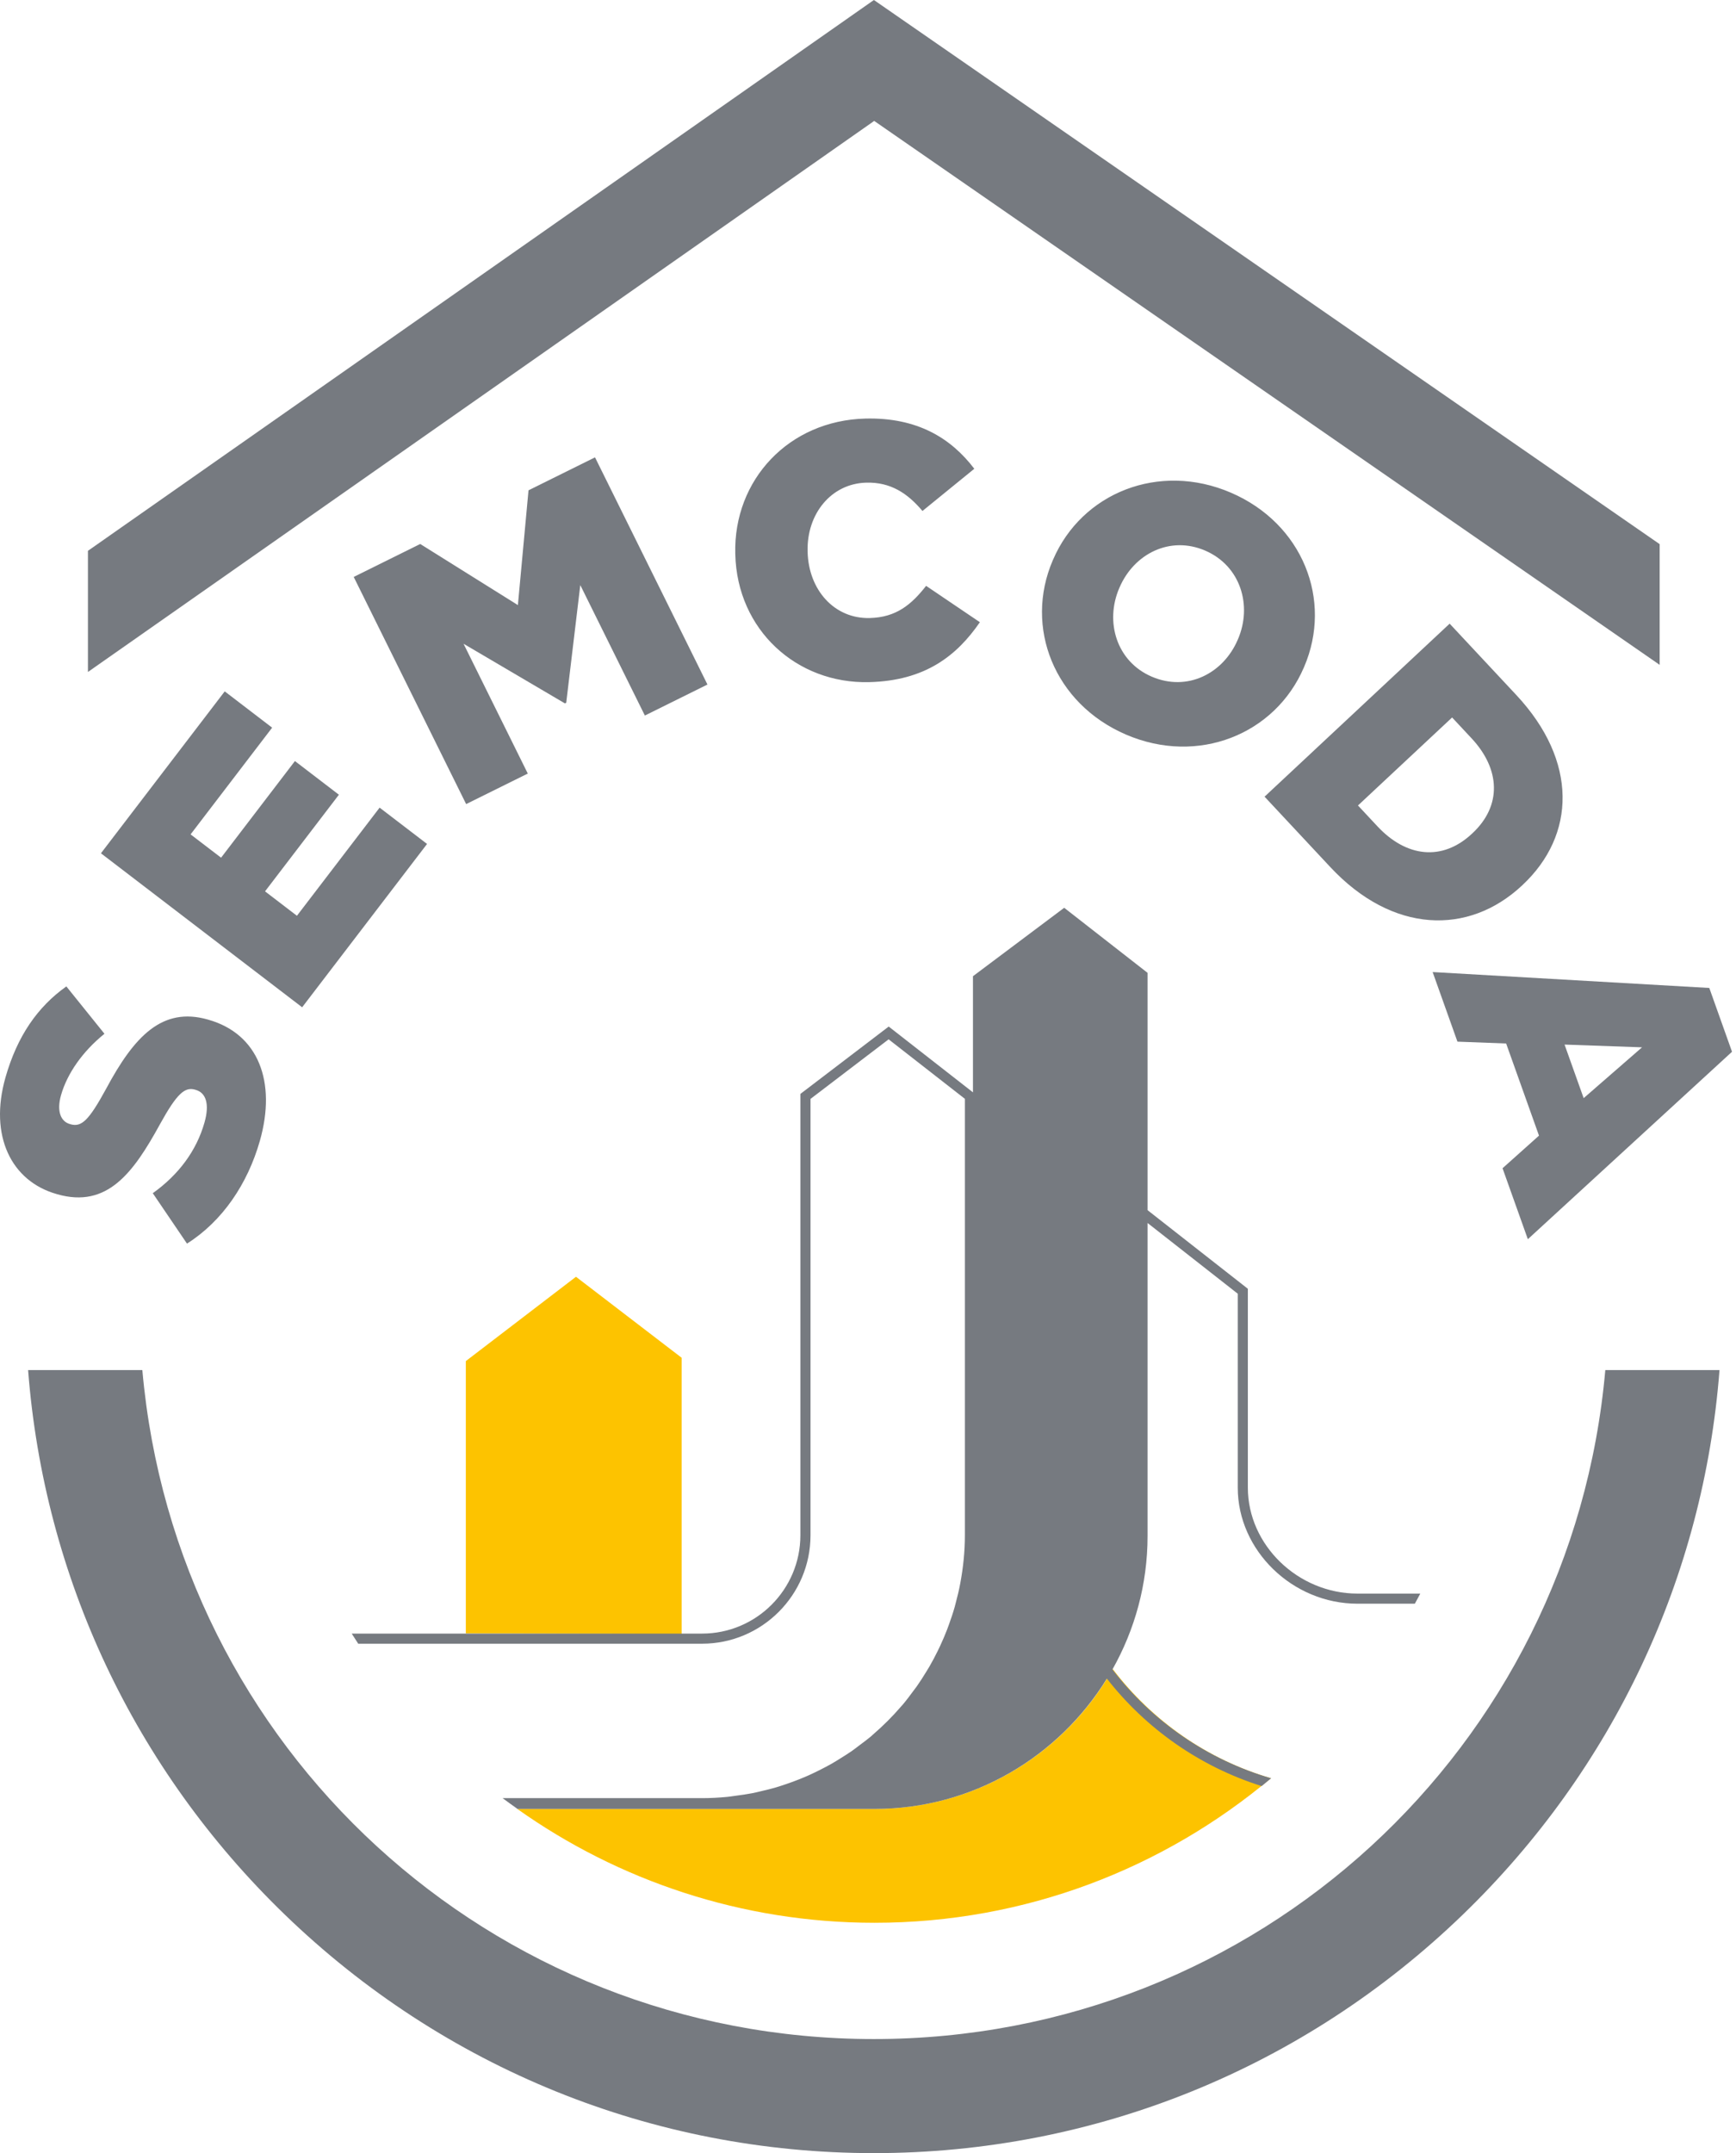
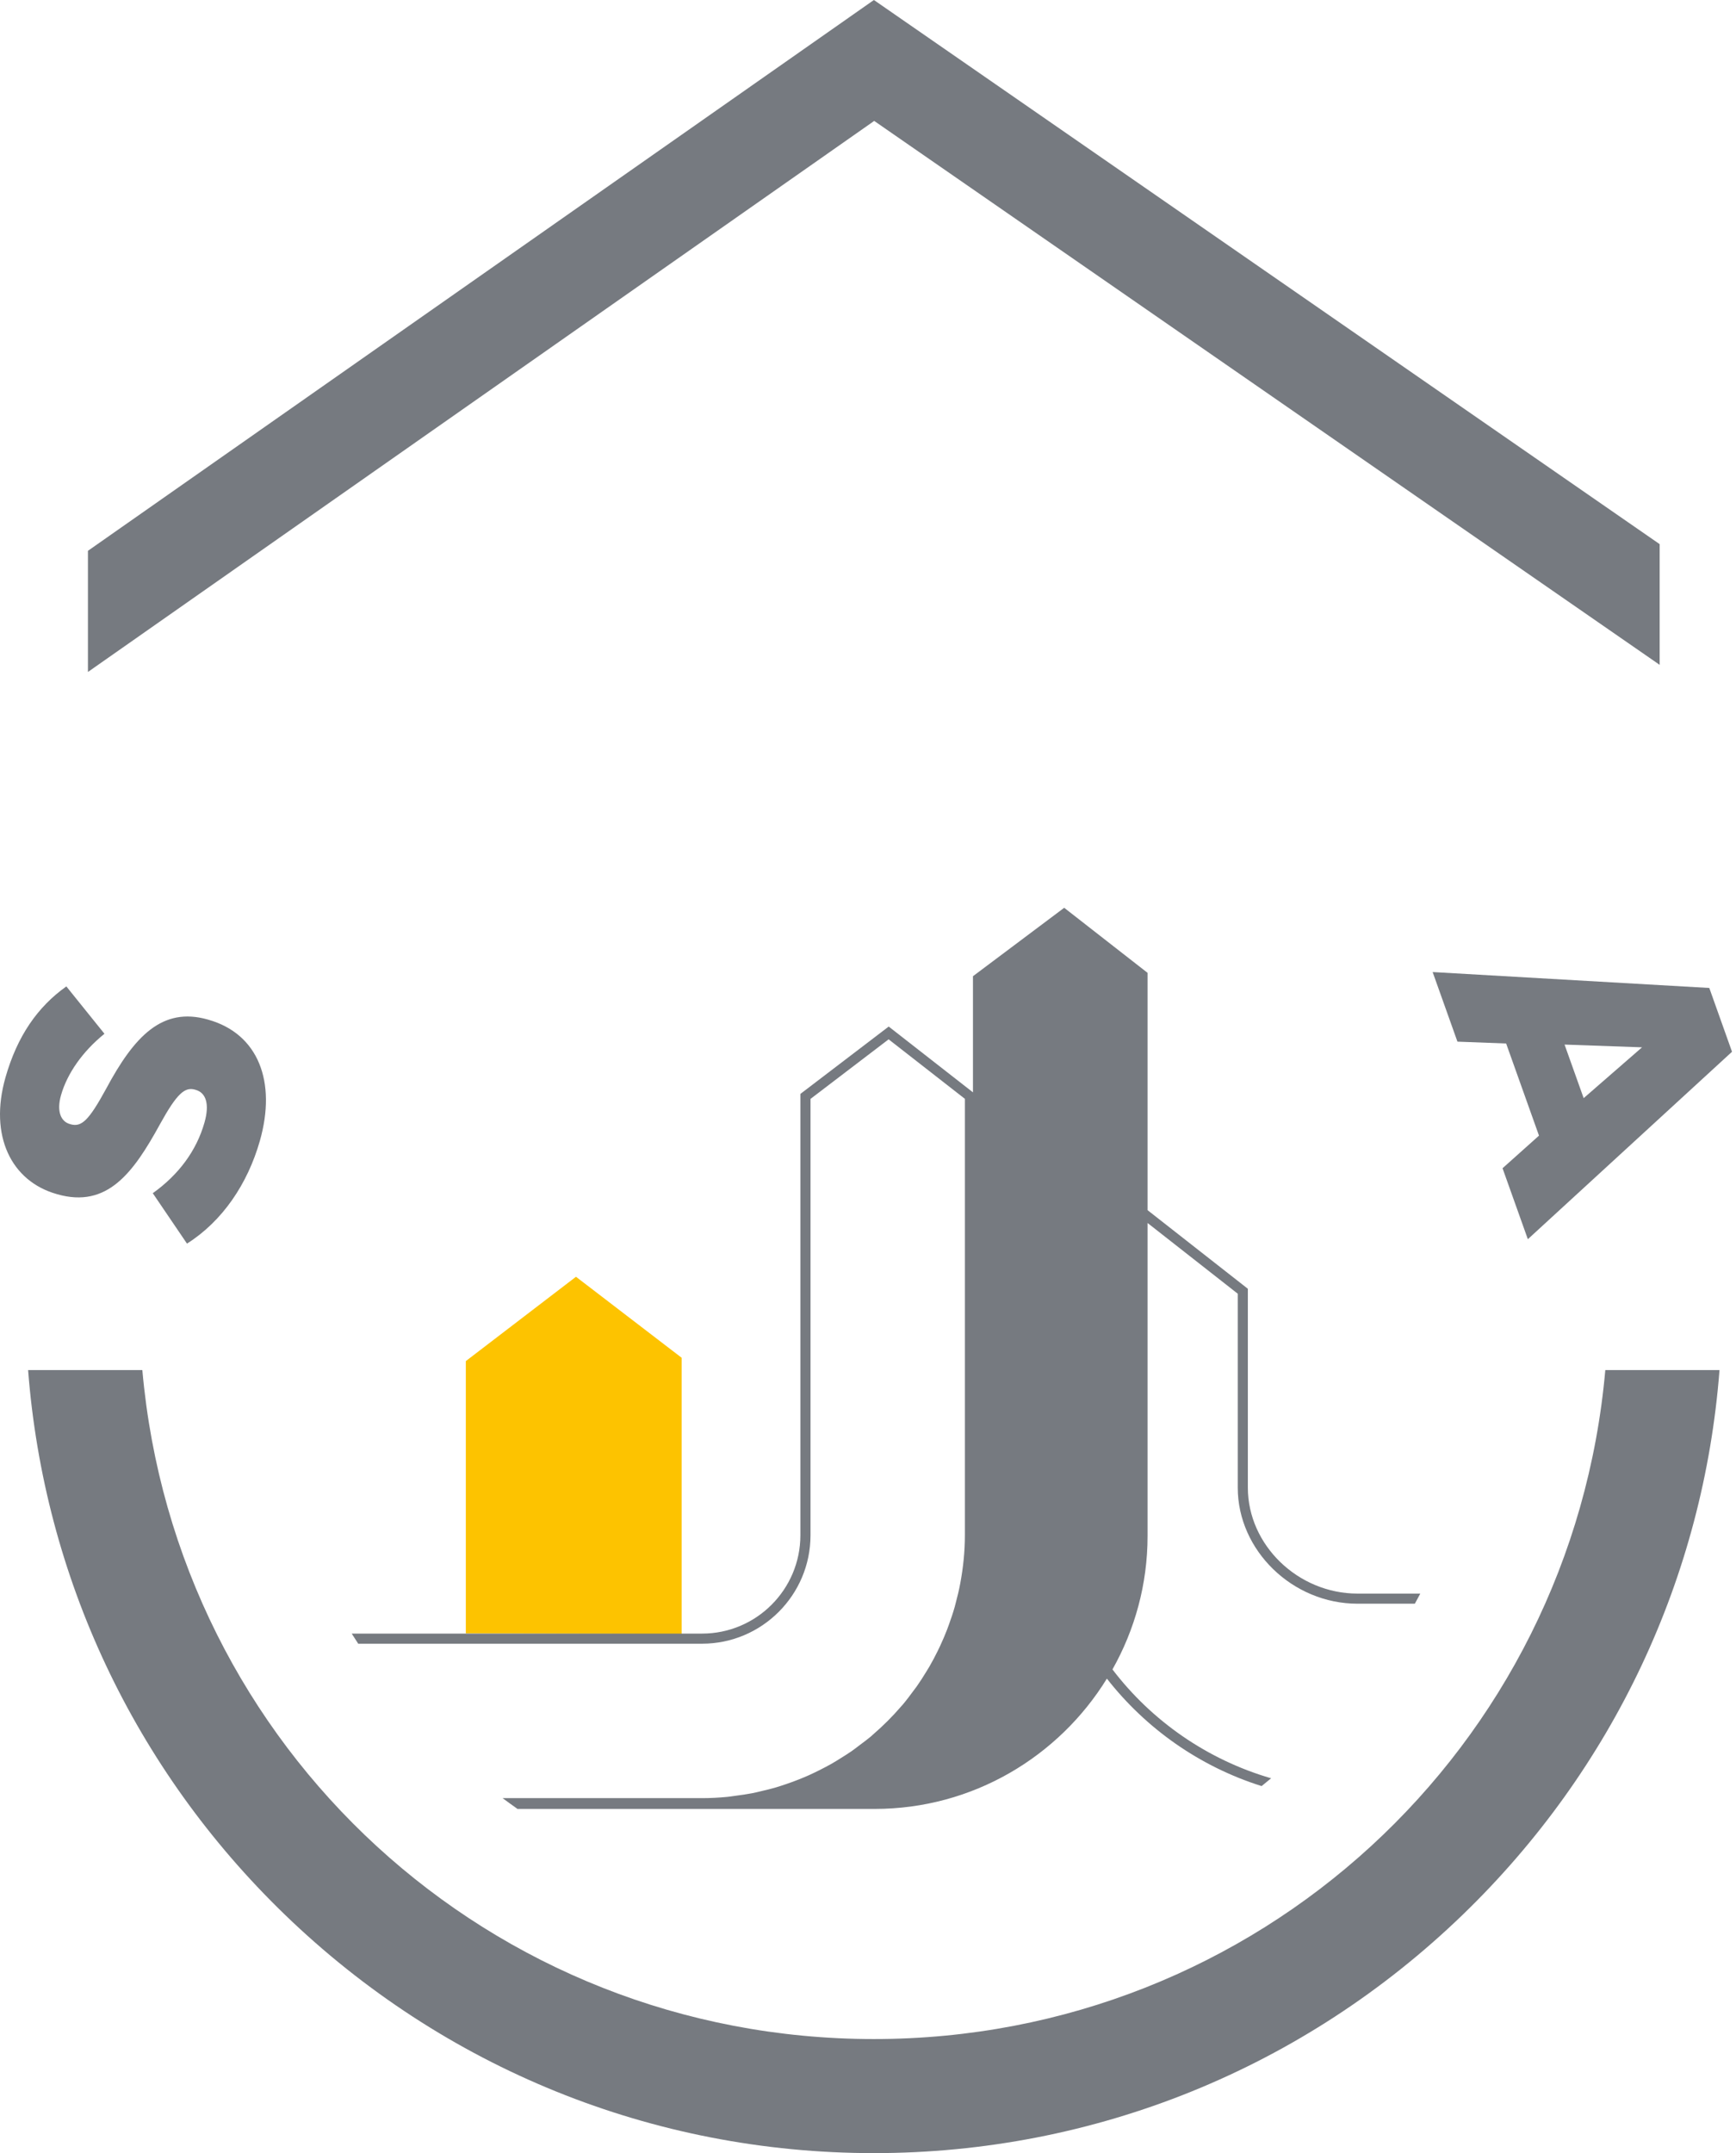
<svg xmlns="http://www.w3.org/2000/svg" width="363" height="450" viewBox="0 0 363 450">
  <g fill="none" fill-rule="evenodd">
-     <path fill="#FDC300" d="M232.671,348.829 C222.891,366.248 204.26,378.063 182.896,378.063 L108.169,378.063 C129.219,393.001 155.064,401.861 182.843,401.861 C214.428,401.861 243.318,390.477 265.752,371.646 C252.362,367.738 240.863,359.58 232.671,348.829" />
    <polygon fill="#FDC300" points="120.438 266.843 142.534 283.772 142.534 341.551 97.406 341.364 97.406 284.465" />
    <path fill="#767A80" d="M283.851,333.059 C271.424,333.059 260.928,322.921 260.928,310.919 L260.928,269.353 L239.959,252.924 L239.959,203.326 L222.524,189.727 L203.448,204.028 L203.448,228.301 L185.829,214.549 L167.362,228.628 L167.362,320.864 C167.362,332.201 158.147,341.419 146.81,341.419 L73.544,341.419 C73.992,342.129 74.442,342.831 74.903,343.532 L146.81,343.532 C159.307,343.532 169.479,333.364 169.479,320.864 L169.479,229.669 L185.812,217.219 L201.76,229.657 L201.76,320.864 C201.76,324.297 201.402,327.646 200.795,330.906 C200.538,332.299 200.205,333.666 199.842,335.022 C199.769,335.293 199.707,335.567 199.632,335.838 C199.277,337.091 198.863,338.315 198.424,339.529 C198.295,339.878 198.172,340.233 198.038,340.58 C197.591,341.738 197.104,342.875 196.582,343.994 C196.408,344.371 196.227,344.746 196.042,345.115 C195.508,346.197 194.943,347.271 194.339,348.313 C194.127,348.677 193.9,349.032 193.682,349.393 C193.053,350.424 192.407,351.442 191.714,352.426 C191.493,352.739 191.256,353.038 191.026,353.346 C190.288,354.352 189.539,355.351 188.734,356.304 C188.653,356.402 188.558,356.491 188.476,356.586 C186.656,358.708 184.674,360.685 182.558,362.508 C182.39,362.651 182.242,362.807 182.074,362.947 C181.347,363.559 180.573,364.116 179.815,364.686 C179.236,365.125 178.666,365.578 178.07,365.992 C177.366,366.484 176.633,366.934 175.906,367.389 C175.205,367.831 174.5,368.276 173.776,368.681 C173.074,369.081 172.353,369.45 171.631,369.819 C170.837,370.222 170.035,370.616 169.221,370.982 C168.511,371.301 167.795,371.6 167.071,371.888 C166.196,372.238 165.307,372.562 164.41,372.867 C163.705,373.104 163.001,373.342 162.285,373.554 C161.312,373.84 160.319,374.086 159.324,374.315 C158.647,374.474 157.976,374.648 157.294,374.779 C156.165,374.997 155.018,375.156 153.872,375.305 C153.285,375.38 152.712,375.486 152.122,375.542 C150.372,375.71 148.602,375.811 146.81,375.811 L105.839,375.811 L105.098,375.811 C106.055,376.532 107.036,377.225 108.017,377.924 L108.031,377.924 C108.079,377.969 108.126,378.019 108.174,378.064 L182.899,378.064 C203.42,378.064 221.398,367.135 231.452,350.83 C239.601,361.25 250.827,369.204 263.805,373.289 C264.468,372.746 265.136,372.21 265.79,371.659 C252.401,367.761 240.82,359.662 232.617,348.909 C237.275,340.65 239.959,331.141 239.959,321.003 L239.959,255.606 L258.817,270.387 L258.817,310.919 C258.817,324.062 270.286,335.173 283.851,335.173 L295.846,335.173 C296.234,334.471 296.612,333.769 296.986,333.059 L283.851,333.059 Z" />
    <polygon fill="#767A80" points="18.388 140.441 18.388 115.119 182.734 0 347.038 113.727 347.038 138.954 182.796 25.272" />
    <path fill="#767A80" d="M335.672 80.183C328.691 159.179 262.915 220 182.722 220 102.526 220 36.745 159.179 29.764 80.183L5.876 80.183C9.208 123.406 28.089 163.589 59.545 193.985 92.819 226.135 136.562 243.841 182.722 243.841 228.879 243.841 272.614 226.135 305.888 193.985 337.338 163.589 356.219 123.406 359.551 80.183L335.672 80.183ZM39.099 53.753 31.947 43.218C37.379 39.338 41.087 34.333 42.761 28.437 43.838 24.654 43.111 22.241 40.924 21.62L40.779 21.578C38.668 20.974 37.024 22.319 33.462 28.781 27.899 38.918 22.461 46.42 11.979 43.439L11.831 43.394C2.375 40.705-2.333 31.26 1.142 19.034 3.608 10.375 7.861 4.269 13.874 0L21.843 9.897C17.238 13.621 14.045 18.221 12.759 22.733 11.786 26.152 12.765 28.238 14.582 28.755L14.736 28.803C17.059 29.463 18.577 28.009 22.187 21.402 28.069 10.415 33.921 4.211 43.455 6.923L43.6 6.967C54.012 9.928 57.859 19.909 54.336 32.284 51.767 41.303 46.485 49.09 39.099 53.753" transform="translate(0 206.16)" />
-     <polygon fill="#767A80" points="21.107 178.338 46.991 144.497 56.905 152.082 39.853 174.385 46.228 179.258 61.669 159.061 70.865 166.095 55.42 186.293 62.088 191.395 79.378 168.796 89.298 176.384 63.179 210.521" />
-     <polygon fill="#767A80" points="73.962 120.577 87.866 113.693 108.292 126.465 110.512 102.474 124.419 95.587 147.929 143.067 134.844 149.547 121.34 122.285 118.399 146.877 118.134 147.014 96.927 134.545 110.361 161.673 97.472 168.053" />
-     <path fill="#767A80" d="M.015 28.386.009 28.235C-.368 12.805 11.212.405 27.246.011 38.063-.252 45.134 4.113 49.99 10.504L39.151 19.325C36.031 15.618 32.491 13.28 27.425 13.403 20.011 13.588 14.944 19.996 15.137 27.71L15.137 27.864C15.333 35.807 20.704 41.882 28.118 41.7 33.643 41.563 36.833 38.913 39.914 34.973L51.156 42.573C46.333 49.579 39.721 54.813 27.995 55.098 12.867 55.473.4 44.2.015 28.386M66.399 29.639 66.461 29.502C72.472 15.523 88.612 9.036 103.634 15.495 118.654 21.953 124.967 37.94 118.956 51.916L118.894 52.056C112.883 66.033 96.742 72.522 81.715 66.061 66.695 59.599 60.385 43.615 66.399 29.639M105.06 46.271 105.122 46.132C108.147 39.111 105.7 30.805 98.266 27.606 90.891 24.433 83.378 28.291 80.359 35.315L80.297 35.452C77.275 42.477 79.718 50.781 87.088 53.949 94.534 57.153 102.038 53.295 105.06 46.271M149.387 42.874 163.335 57.801C176.247 71.621 175.78 87.079 164.61 97.516L164.501 97.62C153.329 108.054 137.443 107.677 124.423 93.742L110.684 79.036 149.387 42.874ZM134.298 85.245C140.292 91.659 147.81 92.61 154.056 86.772L154.168 86.668C160.358 80.881 159.972 73.268 153.981 66.851L149.901 62.484 130.216 80.875 134.298 85.245Z" transform="translate(153.737 87.469)" />
    <path fill="#767A80" d="M357.416,206.484 L362.167,219.815 L319.474,258.993 L314.184,244.161 L321.806,237.345 L314.936,218.09 L304.754,217.704 L299.567,203.157 L357.416,206.484 Z M331.147,229.511 L343.353,218.89 L327.151,218.317 L331.147,229.511 Z" />
  </g>
</svg>